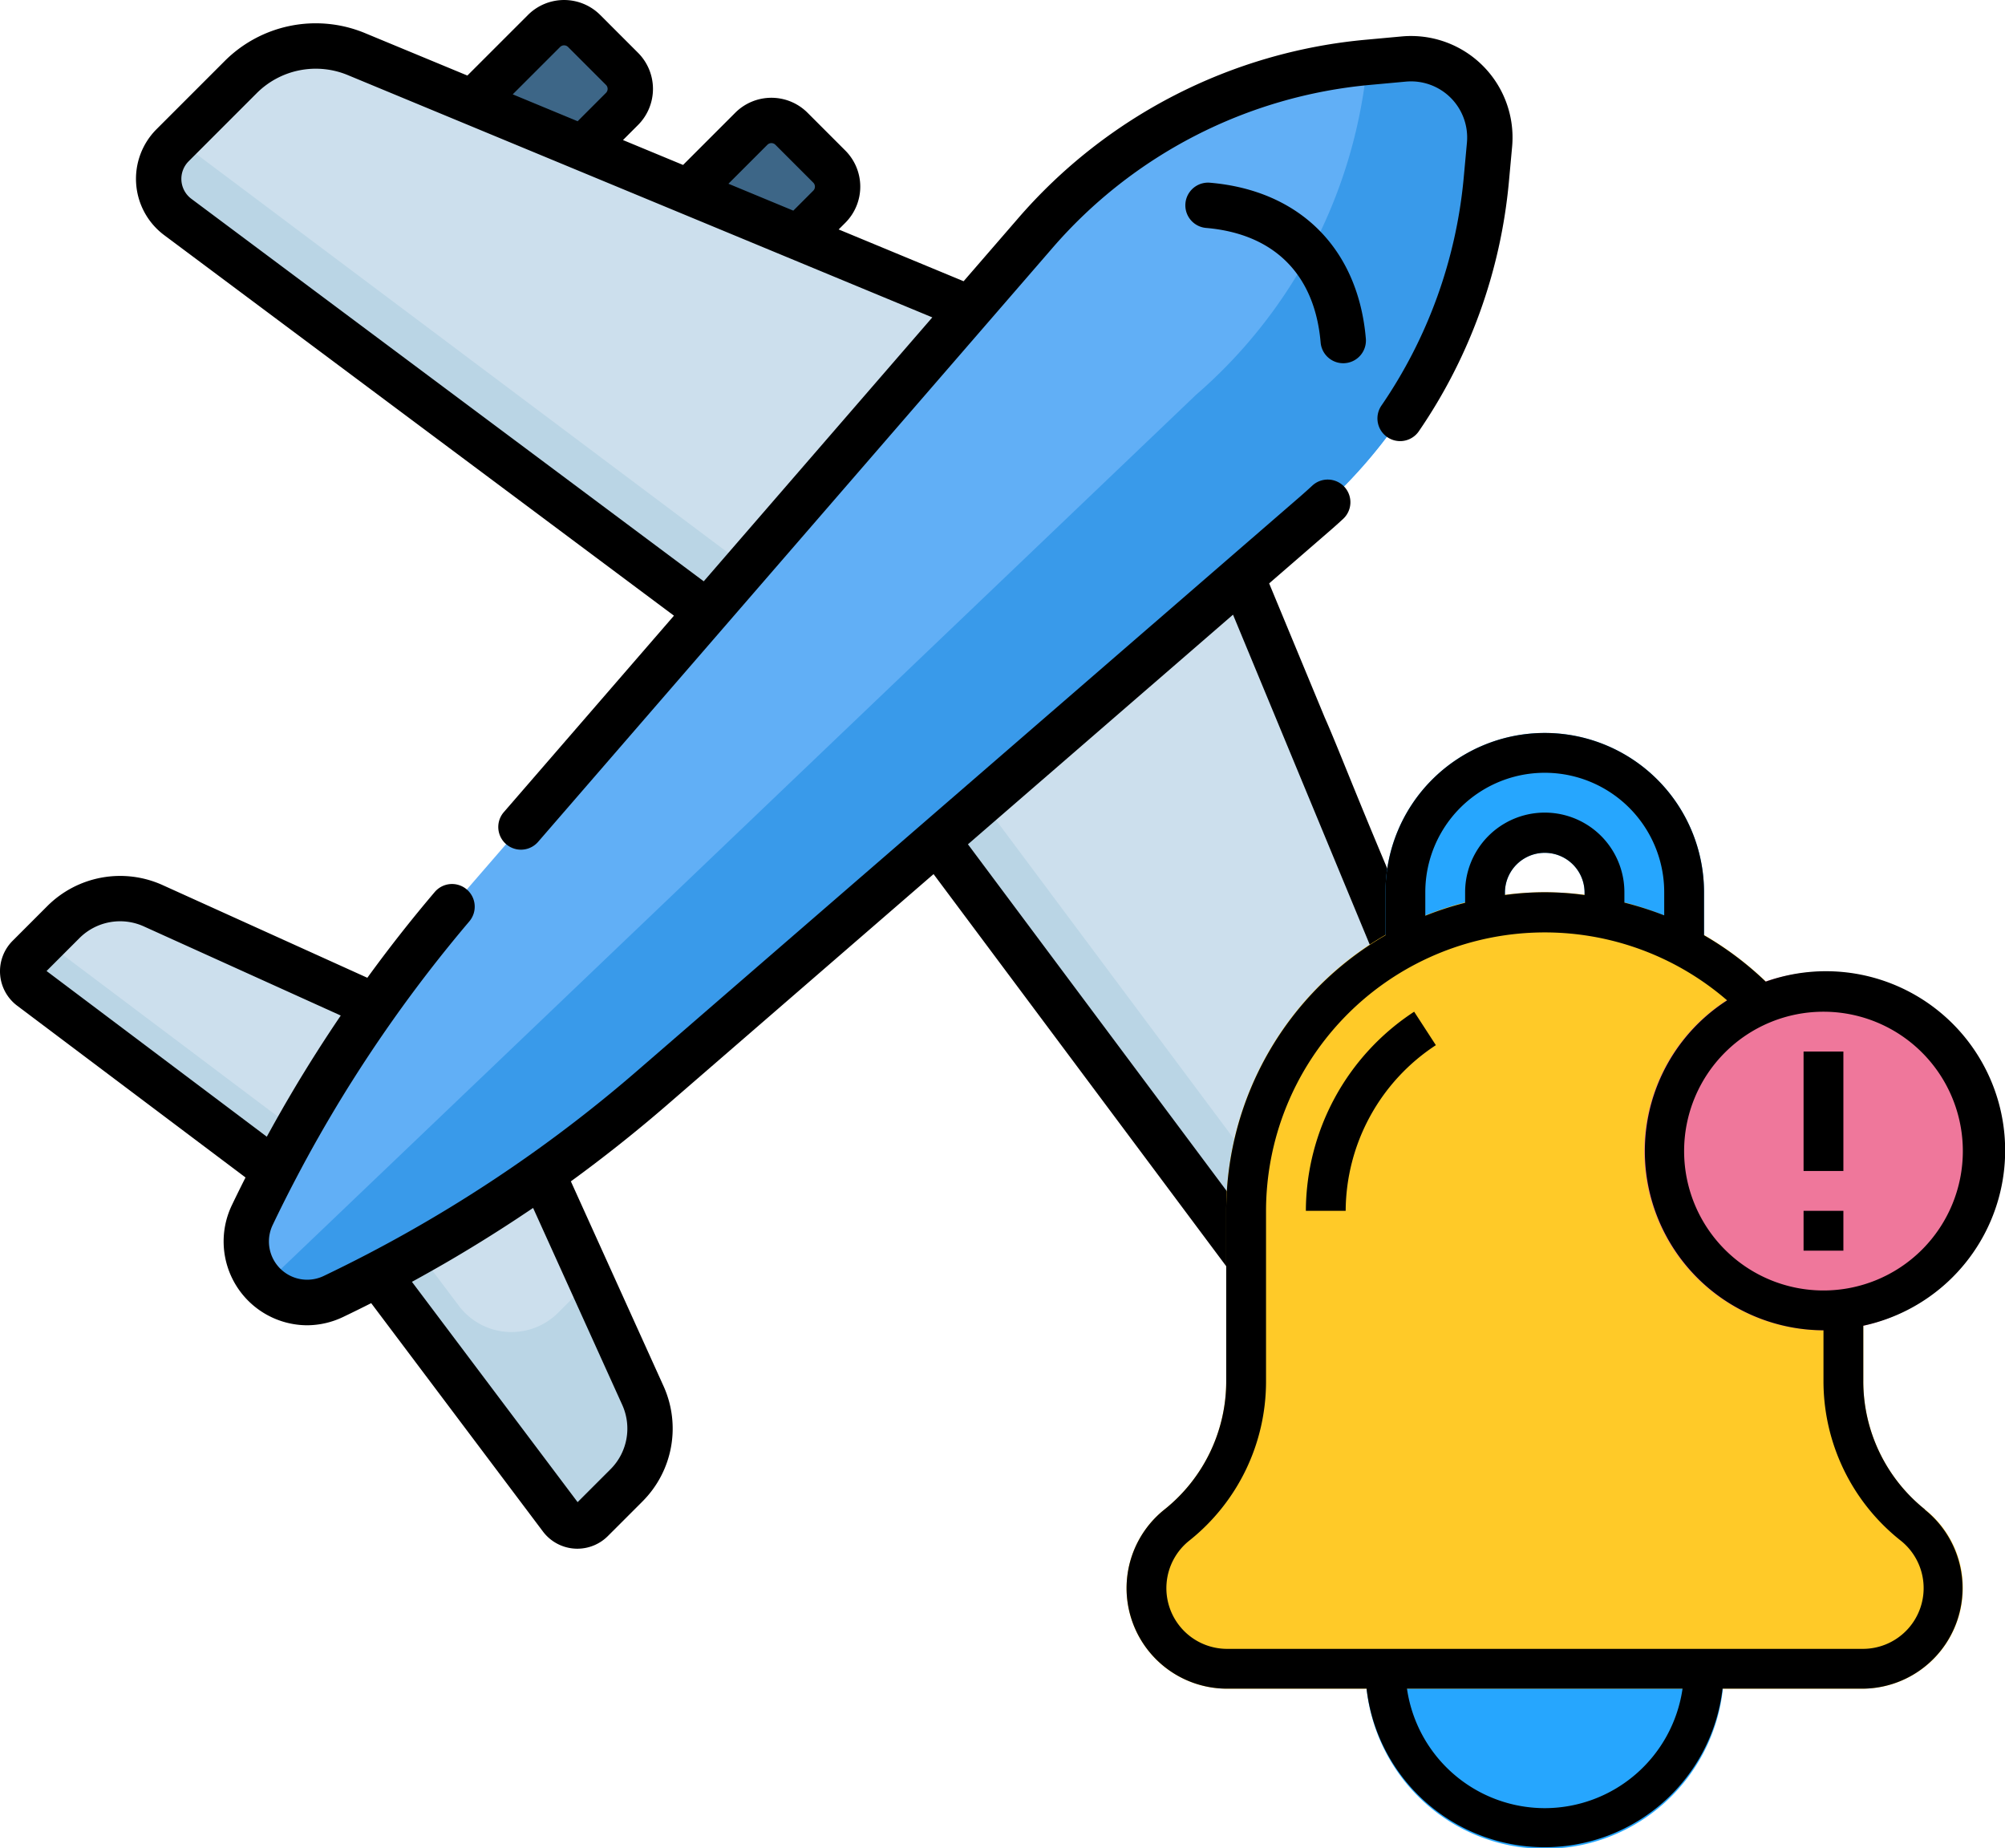
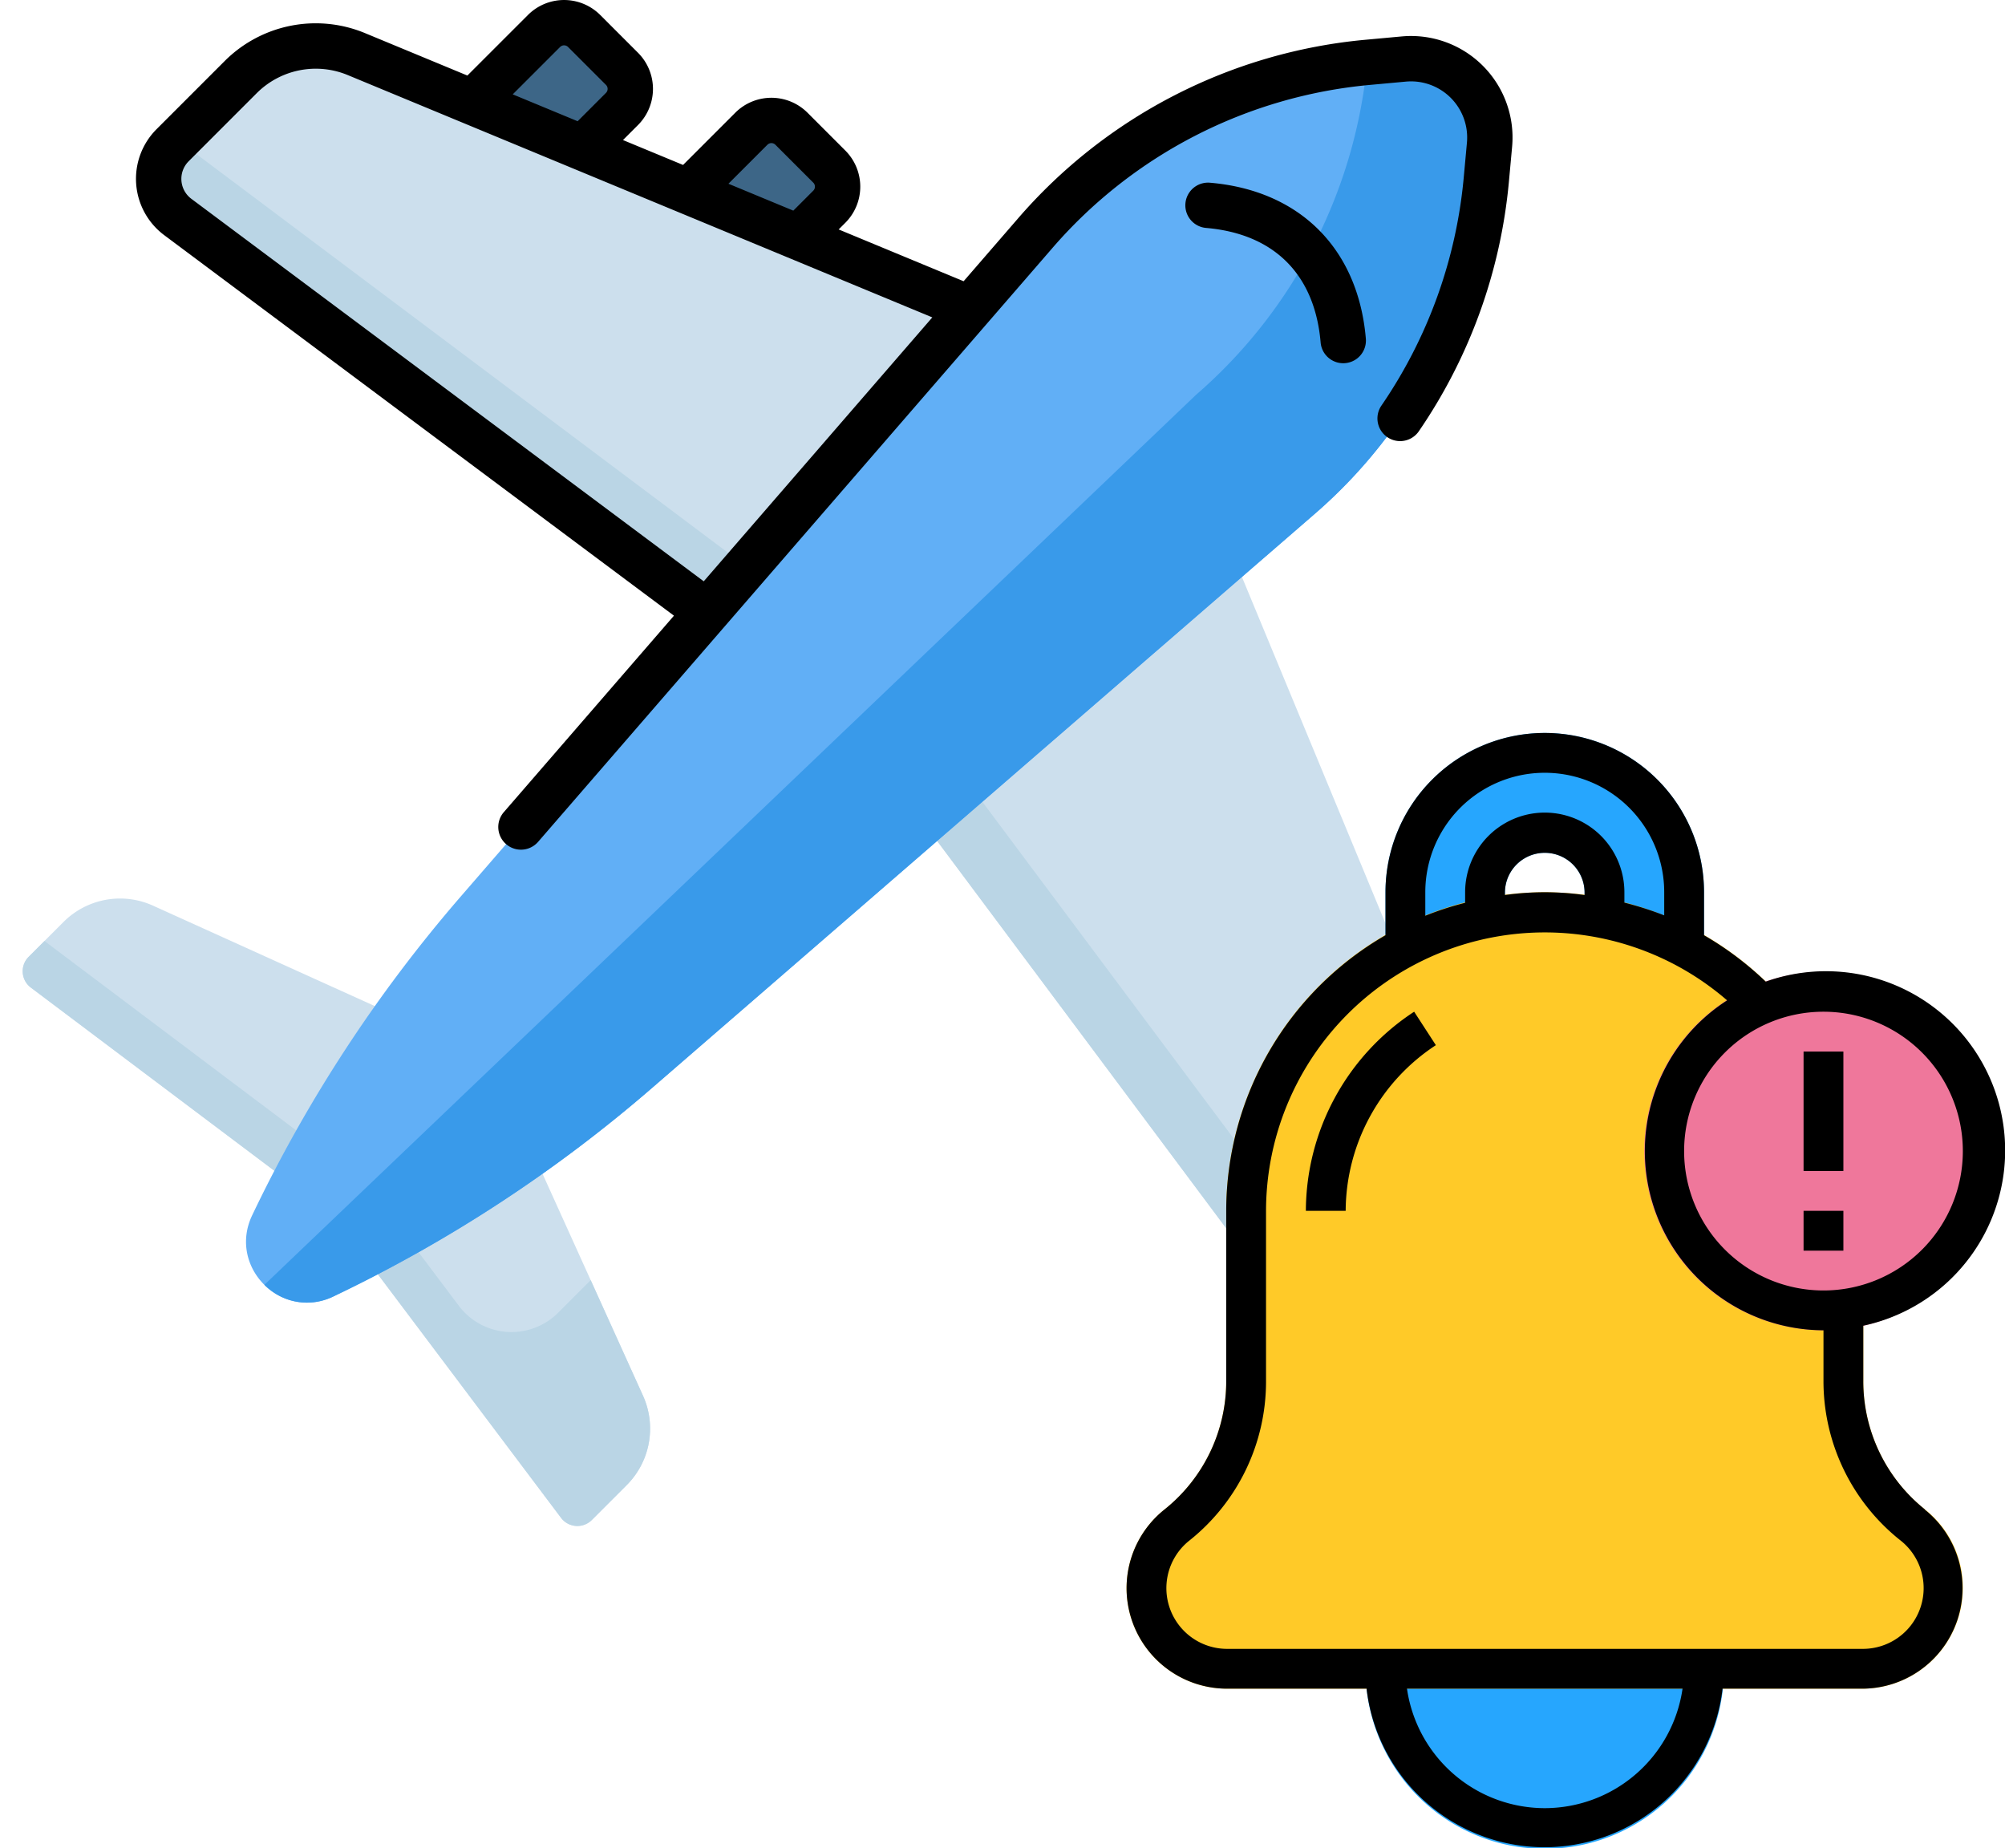
<svg xmlns="http://www.w3.org/2000/svg" width="496.626" height="457.684" viewBox="0 0 496.626 457.684">
  <g id="Flight_Notification" data-name="Flight Notification" transform="translate(-6738.75 -13262)">
    <g id="plane_2_" data-name="plane (2)" transform="translate(6738.75 13259.842)">
      <g id="Group_78410" data-name="Group 78410" transform="translate(107.345 7.77)">
        <path id="Path_154780" data-name="Path 154780" d="M161.4,58.364,142.083,39.052l27.408-27.408a7.024,7.024,0,0,1,9.933,0l9.38,9.38a7.024,7.024,0,0,1,0,9.933Z" transform="translate(-142.083 -9.587)" fill="#3d6687" />
        <path id="Path_154781" data-name="Path 154781" d="M229.362,90.415,210.05,71.1l27.408-27.408a7.024,7.024,0,0,1,9.933,0l9.38,9.38a7.024,7.024,0,0,1,0,9.933Z" transform="translate(-158.7 -17.423)" fill="#3d6687" />
      </g>
      <g id="Group_78411" data-name="Group 78411" transform="translate(5.619 13.565)">
        <path id="Path_154784" data-name="Path 154784" d="M343.588,346.422,220.995,182.183,56.756,59.59a11.784,11.784,0,0,1-1.284-17.776L72.31,24.976a26.355,26.355,0,0,1,28.726-5.711L301.027,102.15l82.886,199.991a26.355,26.355,0,0,1-5.711,28.726l-16.838,16.838A11.784,11.784,0,0,1,343.588,346.422Z" transform="translate(-18.337 -17.256)" fill="#ccdfed" />
        <path id="Path_154785" data-name="Path 154785" d="M140.789,450.1,84.411,375.141,9.453,318.762a5.055,5.055,0,0,1-.536-7.615l8.644-8.644A19.784,19.784,0,0,1,39.71,298.47l83.55,37.821,37.822,83.55a19.785,19.785,0,0,1-4.034,22.149l-8.644,8.644A5.056,5.056,0,0,1,140.789,450.1Z" transform="translate(-7.437 -85.579)" fill="#ccdfed" />
      </g>
      <g id="Group_78412" data-name="Group 78412" transform="translate(5.619 36.849)">
        <path id="Path_154786" data-name="Path 154786" d="M140.067,402.7a16.337,16.337,0,0,1-24.608-1.732L92.507,370.45l-.072.072-79.6-59.887h0l-3.917,3.917a5.056,5.056,0,0,0,.536,7.616l74.957,56.379L140.789,453.5a5.055,5.055,0,0,0,7.615.536l8.644-8.644a19.784,19.784,0,0,0,4.034-22.149l-12.952-28.612h0Z" transform="translate(-7.437 -112.269)" fill="#bad5e5" />
        <path id="Path_154787" data-name="Path 154787" d="M383.476,330.831c.339-.733.657-1.475.926-2.233a26.672,26.672,0,0,0-.485-18.921L371.869,280.6l-.765-1.847a26.335,26.335,0,0,1-7.514,15.362l-16.838,16.838a11.784,11.784,0,0,1-17.776-1.284l-97.42-130.512L56.749,48.076l-1.273,1.273a11.812,11.812,0,0,0,1.284,17.776l106.708,79.651L221,189.718l42.942,57.531,79.651,106.708a11.812,11.812,0,0,0,17.776,1.284L378.206,338.4A26.306,26.306,0,0,0,383.476,330.831Z" transform="translate(-18.341 -48.076)" fill="#bad5e5" />
      </g>
      <path id="Path_154788" data-name="Path 154788" d="M102.3,327.954h0c-12.833,6.123-26.237-7.281-20.114-20.114h0a352.468,352.468,0,0,1,51.688-78.977L276.067,64.7a124.368,124.368,0,0,1,82.654-42.423l8.719-.8A19.524,19.524,0,0,1,388.665,42.7l-.8,8.719a124.371,124.371,0,0,1-42.423,82.654L181.279,276.267A352.444,352.444,0,0,1,102.3,327.954Z" transform="translate(-19.72 -4.703)" fill="#61aff6" />
      <path id="Path_154789" data-name="Path 154789" d="M389.338,51.421l.8-8.719a19.524,19.524,0,0,0-21.225-21.225l-8.719.8c-.113.011-.227.025-.341.036a124.367,124.367,0,0,1-42.388,82.313L86.681,325.074a14.825,14.825,0,0,0,17.093,2.88h0a352.469,352.469,0,0,0,78.977-51.688L346.914,134.074A124.361,124.361,0,0,0,389.338,51.421Z" transform="translate(-21.193 -4.703)" fill="#399aea" />
      <path id="Path_154790" data-name="Path 154790" d="M394.716,62.049a5.619,5.619,0,0,0-.958,11.2c16.85,1.442,26.923,11.517,28.366,28.366a5.619,5.619,0,1,0,11.2-.958C431.415,78.386,416.982,63.954,394.716,62.049Z" transform="translate(-95.013 -14.638)" />
      <path id="Path_154791" data-name="Path 154791" d="M51.576,60.4l126.258,94.243L135.691,203.3a5.618,5.618,0,1,0,8.493,7.357l46.1-53.22,0,0h0l81.21-93.759a118.2,118.2,0,0,1,78.92-40.507l8.719-.8a13.906,13.906,0,0,1,15.117,15.117l-.8,8.719a119,119,0,0,1-20.4,56.432,5.619,5.619,0,0,0,9.26,6.367A130.269,130.269,0,0,0,384.64,47.232l.8-8.719A25.142,25.142,0,0,0,358.106,11.18l-8.719.8A129.383,129.383,0,0,0,263,56.32L249.582,71.811,218.632,58.984l1.655-1.655a12.657,12.657,0,0,0,0-17.879l-9.378-9.381a12.659,12.659,0,0,0-17.879,0l-12.94,12.94-14.879-6.166,3.729-3.729a12.657,12.657,0,0,0,0-17.878l-9.38-9.38a12.659,12.659,0,0,0-17.879,0L126.667,20.867l-25.3-10.485a31.879,31.879,0,0,0-34.85,6.928L49.68,34.149a17.4,17.4,0,0,0,1.9,26.252Zm149.4-22.386a1.4,1.4,0,0,1,1.986,0l9.38,9.38a1.406,1.406,0,0,1,0,1.986L207.4,54.326h0l-16.072-6.661ZM149.627,13.8a1.4,1.4,0,0,1,1.986,0l9.38,9.38a1.4,1.4,0,0,1,0,1.985l-7.018,7.019h0L137.9,25.524Zm-92,28.3L74.465,25.258a20.681,20.681,0,0,1,22.6-4.494l144.763,60h0l-56.618,65.367L58.3,51.4a6.164,6.164,0,0,1-.671-9.3Z" transform="translate(-10.9)" />
-       <path id="Path_154792" data-name="Path 154792" d="M351.222,274.019,344.1,256.836c-8.435-19.9-12.98-31.824-15.974-38.544l-13.764-33.211L329.4,172.054c1.11-.962,2.217-1.954,3.29-2.949a5.618,5.618,0,1,0-7.639-8.24c-.982.91-1.994,1.816-3.008,2.7L157.88,305.753q-12.871,11.148-26.765,20.969A348.077,348.077,0,0,1,91,351.206l-.009.005q-5.366,2.795-10.829,5.406a9.47,9.47,0,0,1-12.625-12.625q2.778-5.822,5.778-11.529,1.121-2.141,2.271-4.272c.173-.32.351-.636.524-.956q1.14-2.089,2.307-4.165c.163-.289.33-.577.494-.867q1.2-2.118,2.433-4.223c.153-.26.307-.518.46-.778q1.257-2.132,2.544-4.247c.156-.255.314-.51.47-.765q1.283-2.1,2.6-4.173c.178-.283.358-.563.537-.845q1.279-2.012,2.585-4,.323-.492.647-.982,1.258-1.906,2.541-3.793.38-.559.762-1.117,1.25-1.823,2.521-3.629,9.036-12.831,19.208-24.827a5.619,5.619,0,1,0-8.565-7.275q-8.739,10.289-16.666,21.209L40.209,259.771A25.521,25.521,0,0,0,11.77,264.95L3.126,273.6a10.674,10.674,0,0,0,1.133,16.079l56.555,42.537c-1.161,2.3-2.307,4.615-3.418,6.943A20.764,20.764,0,0,0,76,368.822a20.868,20.868,0,0,0,9-2.063c2.329-1.111,4.64-2.257,6.943-3.417L134.481,419.9a10.67,10.67,0,0,0,7.78,4.232c.252.017.5.026.752.026a10.669,10.669,0,0,0,7.546-3.127l8.642-8.643a25.526,25.526,0,0,0,5.181-28.439L141.4,333.177q12.3-8.947,23.836-18.93l66-57.166,95.131,127.446a17.39,17.39,0,0,0,12.693,6.948q.63.045,1.257.045a17.393,17.393,0,0,0,12.3-5.1l16.837-16.837a31.877,31.877,0,0,0,6.93-34.849L367.2,312.563ZM11.531,281.083l8.186-8.185a14.235,14.235,0,0,1,15.858-2.888l48.827,22.1c-.105.154-.208.311-.312.465q-.915,1.351-1.817,2.71-.44.662-.875,1.327-3.071,4.671-6,9.436c-.243.4-.488.792-.73,1.189q-.865,1.421-1.715,2.851-.441.739-.876,1.481-.822,1.394-1.634,2.792c-.275.476-.544.955-.817,1.432q-1.338,2.342-2.641,4.705c-.3.54-.6,1.079-.9,1.62Zm142.615,107.5a14.234,14.234,0,0,1-2.889,15.858l-8.184,8.185-41.039-54.563c.884-.481,1.763-.972,2.644-1.461q1.886-1.047,3.757-2.118.884-.505,1.766-1.013,1.41-.816,2.811-1.645c.468-.277.934-.556,1.4-.835q4.83-2.885,9.567-5.92.619-.4,1.238-.795,1.463-.946,2.919-1.905c.389-.257.776-.518,1.164-.776.916-.61,1.836-1.216,2.746-1.834ZM361.51,361.639l-16.838,16.838a6.164,6.164,0,0,1-9.3-.671L239.753,249.7h0l65.657-56.87h0L366,339.038h0A20.67,20.67,0,0,1,361.51,361.639Z" transform="translate(0 -38.436)" />
    </g>
    <g id="Group_78413" data-name="Group 78413" transform="translate(-130.2 -323.159)">
      <g id="_23_Notification_Alarm_Bell" data-name="23 Notification, Alarm, Bell" transform="translate(7148 13766.69)">
        <path id="Path_154810" data-name="Path 154810" d="M102.9,43.45V58.244a4.931,4.931,0,0,1-4.931,4.931H78.244a4.931,4.931,0,0,1-4.931-4.931V43.45a9.863,9.863,0,0,0-19.725,0V58.244a4.931,4.931,0,0,1-4.931,4.931H28.931A4.931,4.931,0,0,1,24,58.244V43.45a39.45,39.45,0,0,1,78.9,0Z" transform="translate(40.126 -4)" fill="#26a6fe" />
        <path id="Path_154811" data-name="Path 154811" d="M111.763,54.931a44.382,44.382,0,1,1-88.763,0A4.931,4.931,0,0,1,27.931,50h78.9A4.931,4.931,0,0,1,111.763,54.931Z" transform="translate(36.195 176.84)" fill="#26a6fe" />
        <path id="Path_154812" data-name="Path 154812" d="M218.13,184.6a24.952,24.952,0,0,1-24.656,24.656H35.918A24.9,24.9,0,0,1,20.385,164.87a40.634,40.634,0,0,0,15.287-31.856V90.9A78.875,78.875,0,0,1,170.345,35.128a5.227,5.227,0,0,1,1.282,2.12l21.846,75.991a4.437,4.437,0,0,1,0,1.381v18.394A40.634,40.634,0,0,0,208.76,164.87,24.656,24.656,0,0,1,218.13,184.6Z" transform="translate(-10.996 27.45)" fill="#ffca28" />
        <path id="Path_154813" data-name="Path 154813" d="M125.763,60.382A44.382,44.382,0,1,1,81.382,16a44.382,44.382,0,0,1,44.382,44.382Z" transform="translate(91.233 43.176)" fill="#ef779b" />
      </g>
      <g id="Layer_37" data-name="Layer 37" transform="translate(7148 13766.69)">
        <path id="Path_154814" data-name="Path 154814" d="M208.76,196.321a40.634,40.634,0,0,1-15.287-31.856V150.8A44.382,44.382,0,1,0,169.31,65.592,79.541,79.541,0,0,0,154.023,54.1V43.45a39.45,39.45,0,0,0-78.9,0V54.1a78.9,78.9,0,0,0-39.45,68.249v42.113a40.634,40.634,0,0,1-15.287,31.856A24.9,24.9,0,0,0,35.918,240.7H70.437a44.382,44.382,0,0,0,88.172,0h34.519a24.9,24.9,0,0,0,15.534-44.382Zm9.369-88.763a34.519,34.519,0,1,1-34.519-34.519,34.519,34.519,0,0,1,34.519,34.519ZM84.985,43.45a29.588,29.588,0,0,1,59.176,0v5.72a85.014,85.014,0,0,0-9.863-3.156V43.45a19.725,19.725,0,1,0-39.45,0v2.614a76.733,76.733,0,0,0-9.863,3.205Zm39.45.69a70.813,70.813,0,0,0-19.725,0v-.69a9.863,9.863,0,0,1,19.725,0ZM114.572,270.29A34.519,34.519,0,0,1,80.448,240.7H148.7A34.519,34.519,0,0,1,114.572,270.29Zm78.9-39.45H35.918a15.04,15.04,0,0,1-9.369-26.826,50.349,50.349,0,0,0,18.985-39.45V122.351A69.038,69.038,0,0,1,159.743,70.227a44.382,44.382,0,0,0,23.867,81.712v12.525a50.349,50.349,0,0,0,18.986,39.45,15.04,15.04,0,0,1-9.123,26.925Zm-4.931-118.351h-9.863V82.9h9.863Zm0,19.725h-9.863v-9.863h9.863ZM82.223,73.038,87.6,81.323a49.313,49.313,0,0,0-22.339,41.028H55.4A59.176,59.176,0,0,1,82.223,73.038Z" transform="translate(-10.996 -4)" />
      </g>
    </g>
  </g>
</svg>